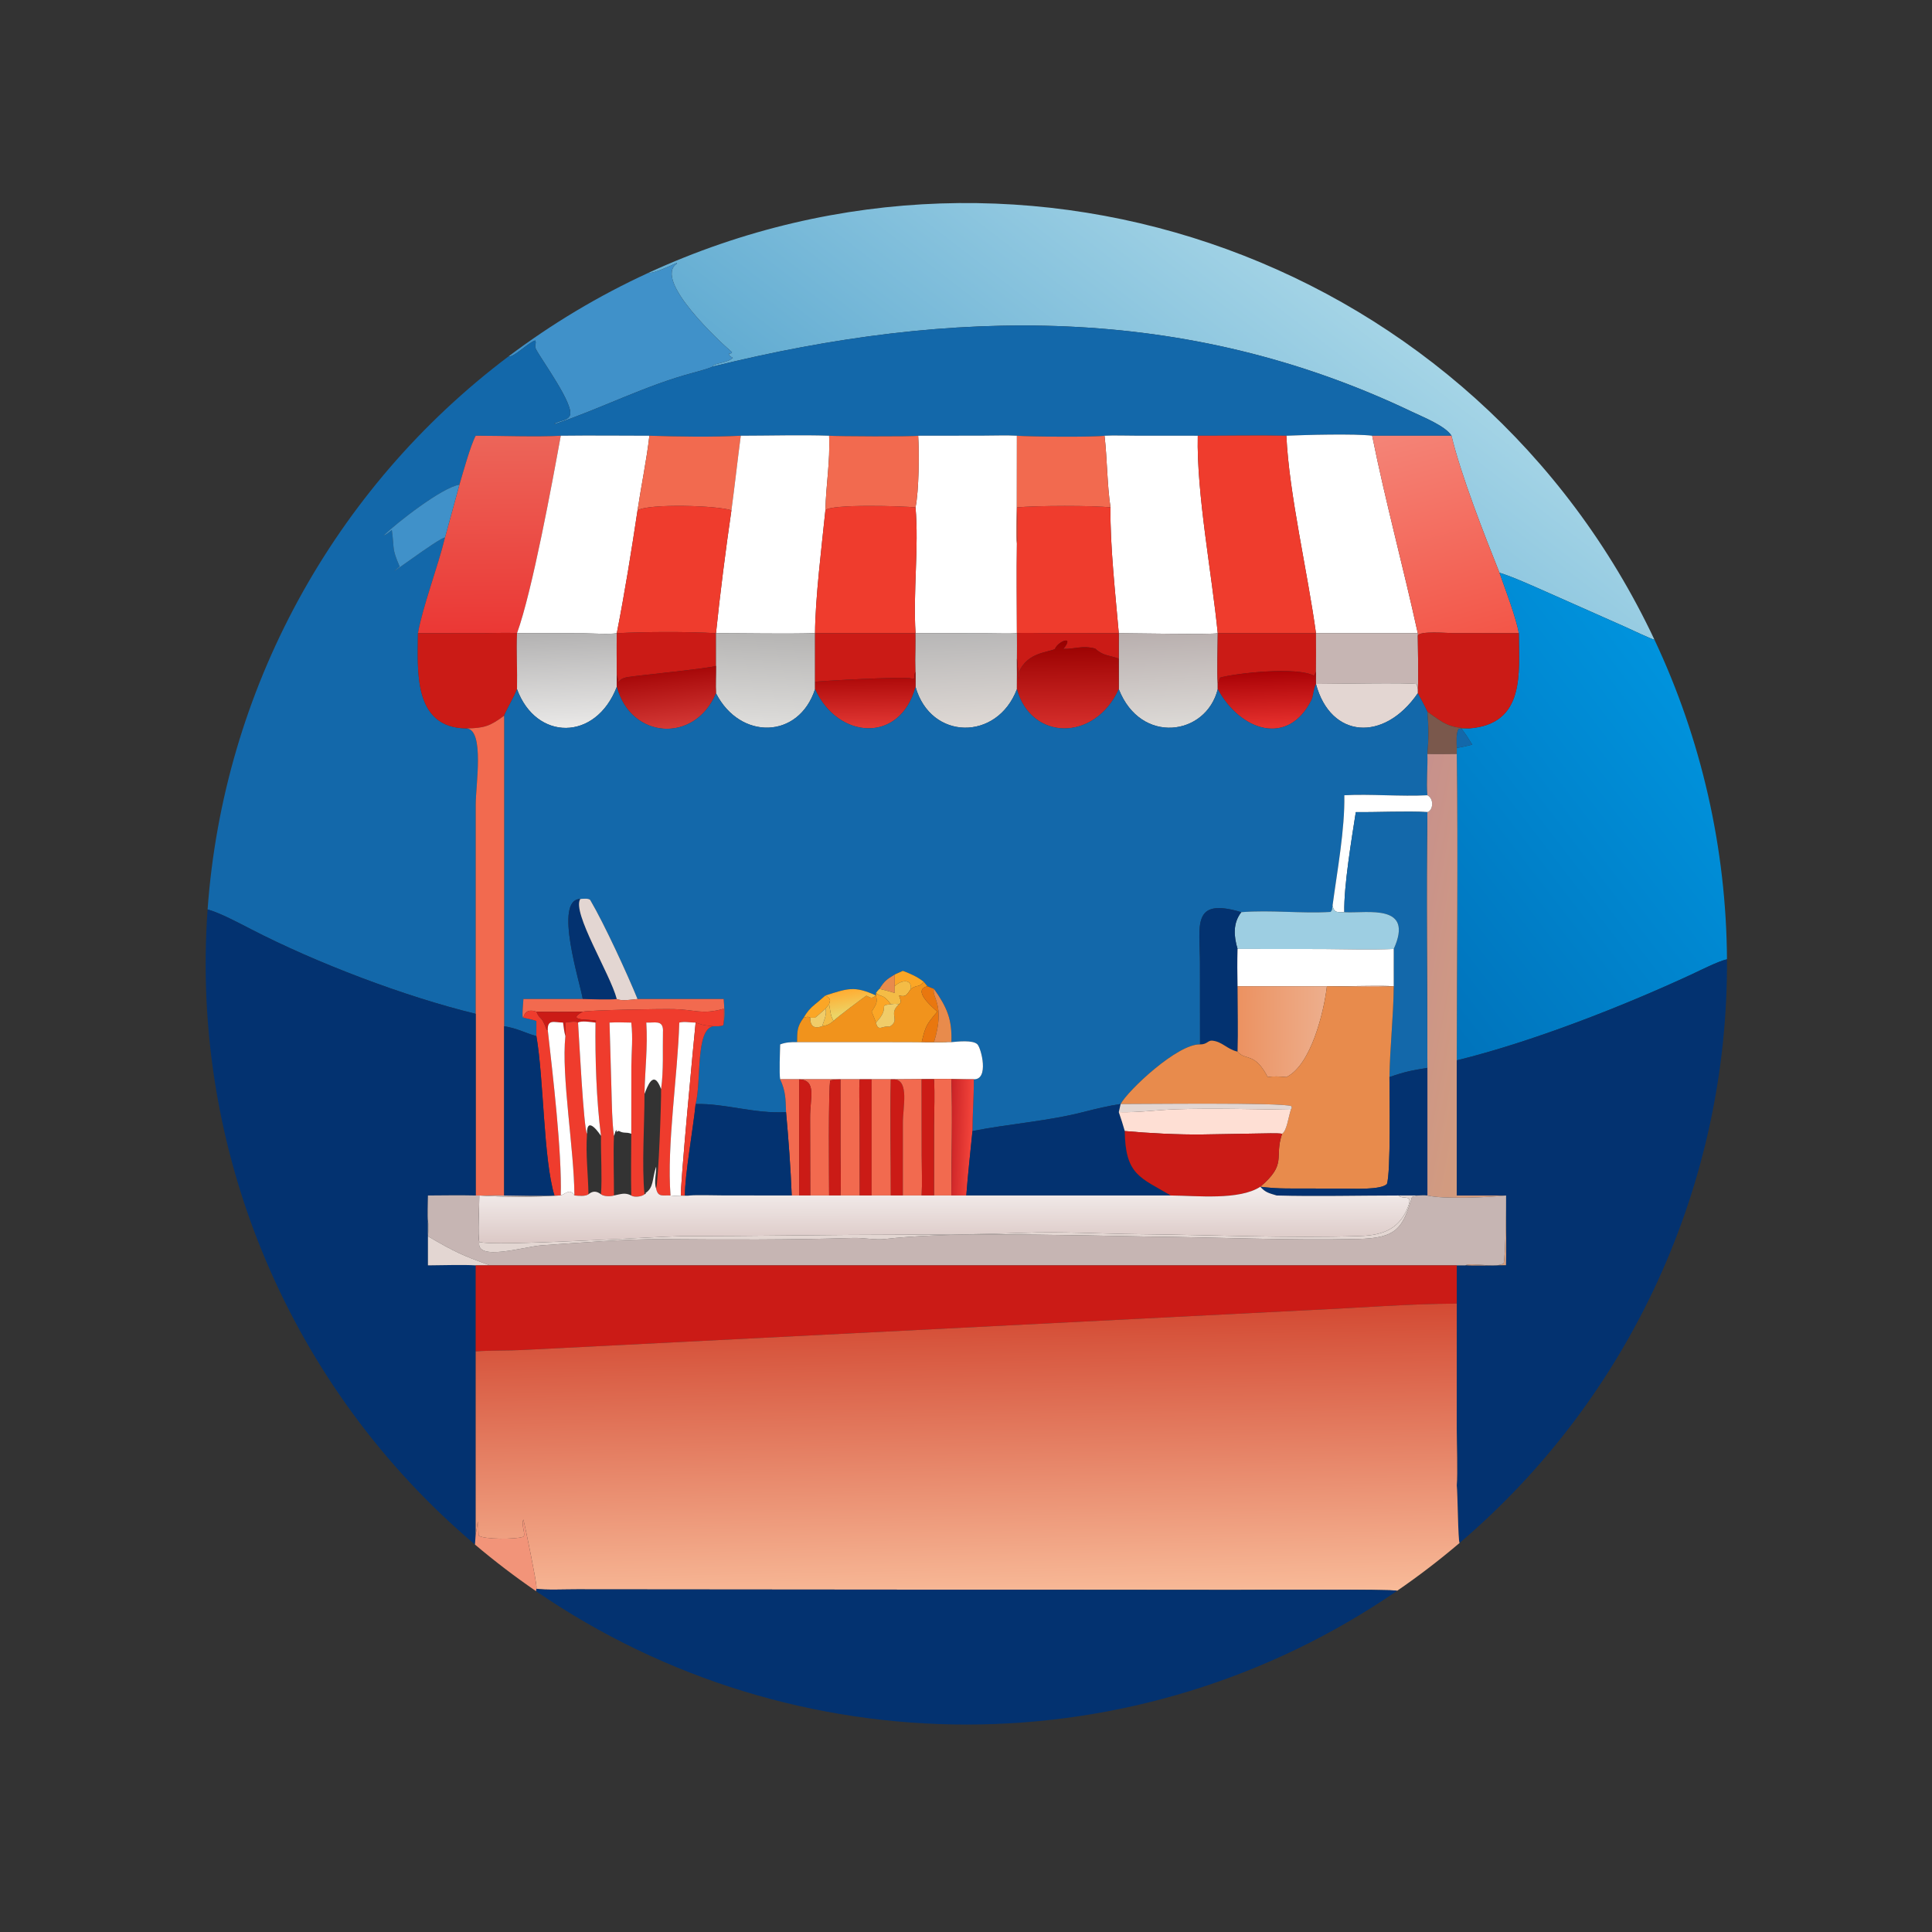
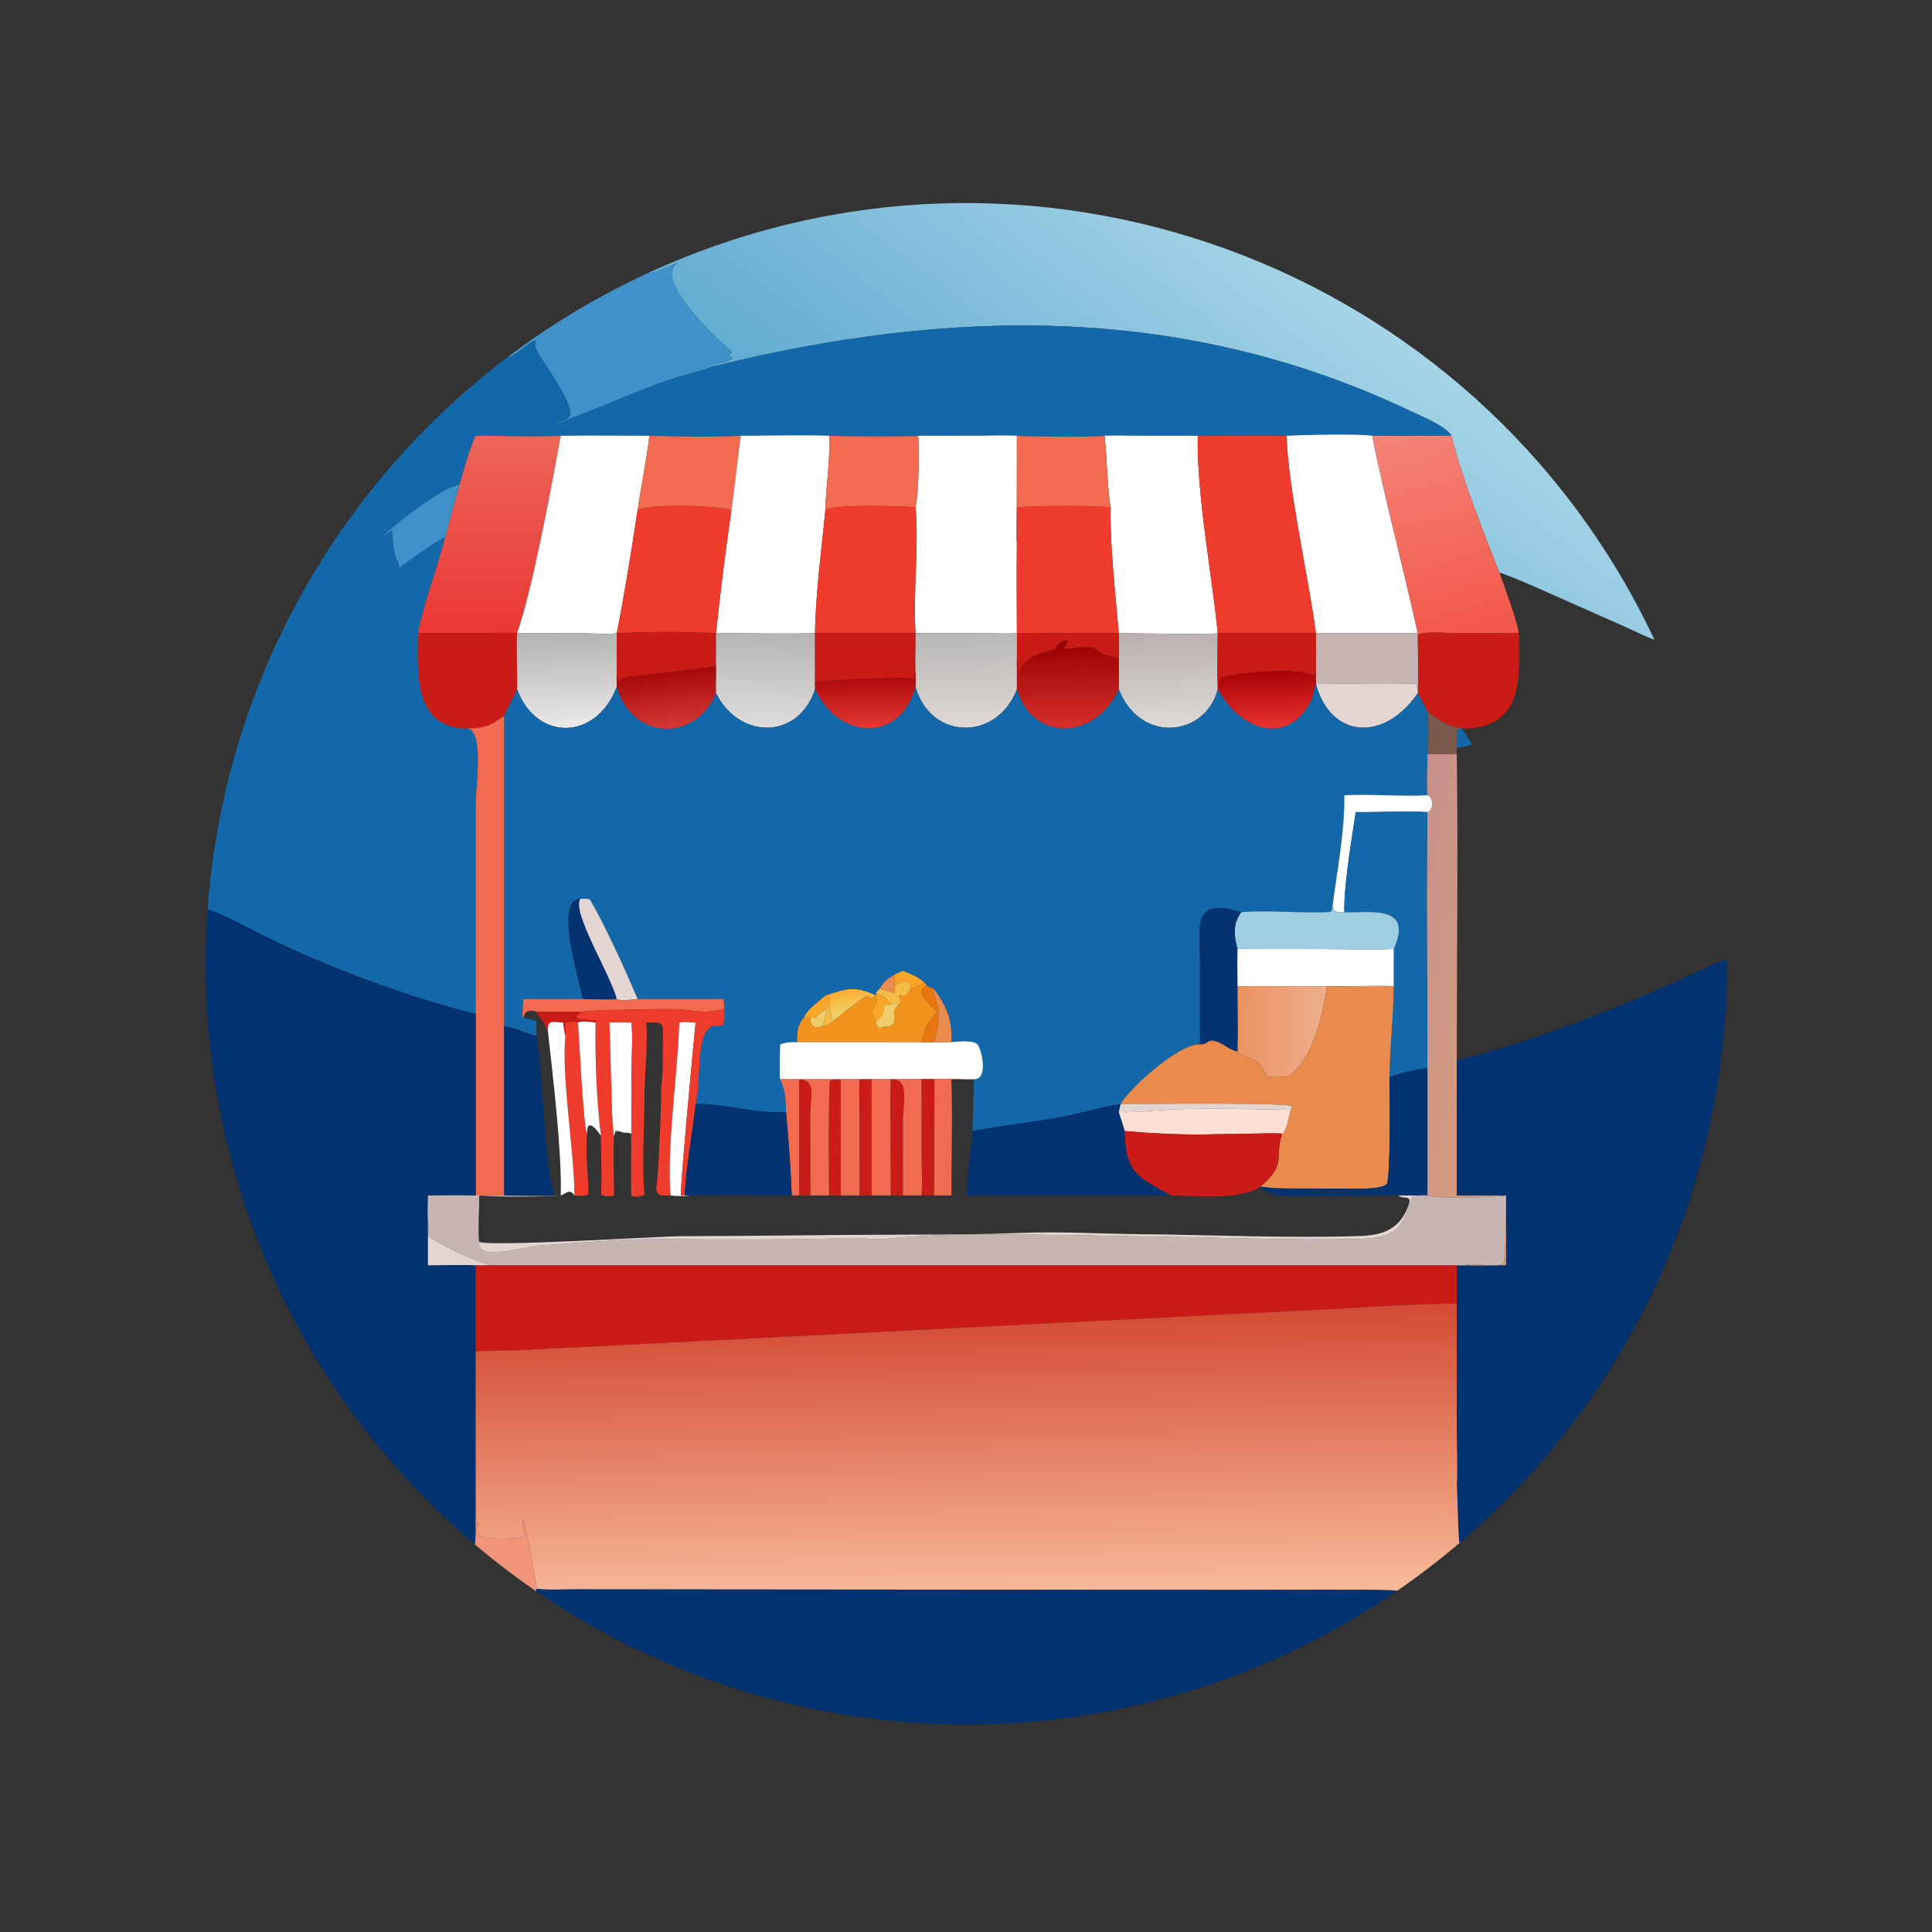
<svg xmlns="http://www.w3.org/2000/svg" width="1024" height="1024" viewBox="0 0 1024 1024">
  <rect x="0" y="0" width="1024" height="1024" fill="#333333" stroke="none" />
  <defs>
    <linearGradient id="gradient_0" gradientUnits="userSpaceOnUse" x1="277.484" y1="159.055" x2="345.464" y2="70.772">
      <stop offset="0" stop-color="#62ACD2" />
      <stop offset="1" stop-color="#A4D4E6" />
    </linearGradient>
  </defs>
  <path fill="url(#gradient_0)" transform="scale(2 2)" d="M171.811 72.315C272.309 26.065 391.303 69.45 438.45 169.53C437.484 169.339 431.905 166.653 430.595 166.084L409.834 156.868C406.337 155.327 400.858 152.835 397.372 151.776C393.337 141.662 387.164 125.945 384.659 115.474C383.087 112.895 377.129 110.526 374.152 109.105C314.063 80.419 252.056 81.55 189.04 97.102L188.963 96.87C189.679 96.272 193.236 95.968 194.122 94.854L194.262 94.867C193.279 94.247 193.589 94.65 193.123 93.757L193.838 93.602L193.982 93.322C190.927 90.745 172.921 74.119 179.399 69.843L179.365 69.675C177.717 70.391 173.331 72.524 171.811 72.315Z" />
  <path fill="#4091C9" transform="scale(2 2)" d="M134.757 94.455C146.28 85.77 158.703 78.348 171.811 72.315C173.331 72.524 177.717 70.391 179.365 69.675L179.399 69.843C172.921 74.119 190.927 90.745 193.982 93.322L193.838 93.602L193.123 93.757C193.589 94.65 193.279 94.247 194.262 94.867L194.122 94.854C193.236 95.968 189.679 96.272 188.963 96.87L189.04 97.102C187.846 97.646 185.159 98.402 183.825 98.752C171.198 102.062 159.36 108.248 147.094 112.386L146.906 112.243C148.439 111.392 150.403 111.473 151.014 110.13C152.279 107.352 143.622 95.543 142.086 92.627C141.433 91.387 142.287 91.143 141.833 90.225C139.94 90.803 136.086 94.848 134.757 94.455Z" />
  <path fill="#1368AA" transform="scale(2 2)" d="M55.017 241.011C59.185 182.935 88.259 129.499 134.757 94.455C136.086 94.848 139.94 90.803 141.833 90.225C142.287 91.143 141.433 91.387 142.086 92.627C143.622 95.543 152.279 107.352 151.014 110.13C150.403 111.473 148.439 111.392 146.906 112.243L147.094 112.386C159.36 108.248 171.198 102.062 183.825 98.752C185.159 98.402 187.846 97.646 189.04 97.102C252.056 81.55 314.063 80.419 374.152 109.105C377.129 110.526 383.087 112.895 384.659 115.474L363.638 115.474C359.23 114.898 345.549 115.26 340.903 115.474C333.24 115.324 325.144 115.488 317.422 115.474L301.038 115.464C298.689 115.462 294.947 115.345 292.714 115.474C290.152 115.883 272.537 115.743 269.487 115.474C266.986 115.315 263.003 115.451 260.384 115.451L243.329 115.474C241.879 115.747 221.584 115.649 219.725 115.474C212.475 115.221 203.661 115.471 196.312 115.474C188.855 115.864 179.514 115.724 172.093 115.474C164.305 115.462 156.384 115.378 148.607 115.474C142.511 115.835 132.444 115.47 126.065 115.474C124.678 118.063 122.704 125.24 121.751 128.451C117.209 129.11 105.114 138.574 101.711 141.866C102.17 141.861 103.438 140.79 103.834 140.45C104.575 145.733 103.737 145.078 105.912 150.14C99.71 155.119 116.678 142.226 117.924 142.469C116.117 149.988 112.037 160.662 110.76 167.804C110.742 177.274 109.218 193.003 123.733 193.04C128.418 193.595 126.068 208.12 126.068 213.16L126.065 268.678C107.137 264.077 83.847 255.182 66.649 246.315C63.465 244.673 58.256 241.893 55.017 241.011Z" />
  <path fill="white" transform="scale(2 2)" d="M340.903 115.474C345.549 115.26 359.23 114.898 363.638 115.474C367.202 133.145 371.917 150.368 375.724 167.804L348.746 167.804C346.598 151.954 341.606 130.9 340.903 115.474Z" />
  <defs>
    <linearGradient id="gradient_1" gradientUnits="userSpaceOnUse" x1="389.787" y1="170.511" x2="374.124" y2="113.058">
      <stop offset="0" stop-color="#F35648" />
      <stop offset="1" stop-color="#F48477" />
    </linearGradient>
  </defs>
  <path fill="url(#gradient_1)" transform="scale(2 2)" d="M363.638 115.474L384.659 115.474C387.164 125.945 393.337 141.662 397.372 151.776C398.904 156.146 401.747 163.516 402.508 167.804L385.023 167.783C383.501 167.782 376.218 167.129 375.724 168.457L375.724 167.804C371.917 150.368 367.202 133.145 363.638 115.474Z" />
  <defs>
    <linearGradient id="gradient_2" gradientUnits="userSpaceOnUse" x1="129.697" y1="167.304" x2="129.299" y2="115.73">
      <stop offset="0" stop-color="#EB3835" />
      <stop offset="1" stop-color="#EC6559" />
    </linearGradient>
  </defs>
  <path fill="url(#gradient_2)" transform="scale(2 2)" d="M126.065 115.474C132.444 115.47 142.511 115.835 148.607 115.474C146.39 127.701 141.078 156.59 137.018 167.804C135.066 167.623 130.552 167.777 128.394 167.781L110.76 167.804C112.037 160.662 116.117 149.988 117.924 142.469L121.751 128.451C122.704 125.24 124.678 118.063 126.065 115.474Z" />
  <path fill="white" transform="scale(2 2)" d="M148.607 115.474C156.384 115.378 164.305 115.462 172.093 115.474C171.385 121.753 169.903 128.858 168.955 135.244C167.312 146.148 165.586 156.984 163.454 167.804C161.745 168.141 156.643 167.84 154.504 167.822L137.018 167.804C141.078 156.59 146.39 127.701 148.607 115.474Z" />
  <path fill="#F26A4F" transform="scale(2 2)" d="M172.093 115.474C179.514 115.724 188.855 115.864 196.312 115.474C195.443 122.032 194.717 128.743 193.832 135.244C190.263 133.96 172.015 133.394 168.955 135.244C169.903 128.858 171.385 121.753 172.093 115.474Z" />
  <path fill="white" transform="scale(2 2)" d="M196.312 115.474C203.661 115.471 212.475 115.221 219.725 115.474C220.023 122.486 218.886 128.456 218.738 135.244C217.778 144.592 216.032 158.785 215.994 167.804C207.617 168.023 198.212 167.805 189.749 167.804C190.784 157.639 192.352 145.39 193.832 135.244C194.717 128.743 195.443 122.032 196.312 115.474Z" />
  <path fill="white" transform="scale(2 2)" d="M243.329 115.474L260.384 115.451C263.003 115.451 266.986 115.315 269.487 115.474L269.468 134.39C269.456 136.626 269.258 142.224 269.487 144.09C269.37 151.916 269.474 159.961 269.487 167.804C268.232 167.968 262.718 167.828 261.14 167.826L242.628 167.804C241.946 156.795 243.537 145.092 242.628 134.476C243.525 129.964 243.627 120.269 243.329 115.474Z" />
  <path fill="white" transform="scale(2 2)" d="M292.714 115.474C294.947 115.345 298.689 115.462 301.038 115.464L317.422 115.474C317.071 130.823 321.169 152.042 322.712 167.804C321.218 168.222 299.718 167.802 296.492 167.804C295.645 157.973 294.109 144.035 294.301 134.476C293.384 128.52 293.432 121.6 292.714 115.474Z" />
  <path fill="#EF3C2D" transform="scale(2 2)" d="M317.422 115.474C325.144 115.488 333.24 115.324 340.903 115.474C341.606 130.9 346.598 151.954 348.746 167.804L322.712 167.804L322.712 167.804C321.169 152.042 317.071 130.823 317.422 115.474Z" />
  <path fill="#F26A4F" transform="scale(2 2)" d="M219.725 115.474C221.584 115.649 241.879 115.747 243.329 115.474C243.627 120.269 243.525 129.964 242.628 134.476C239.732 134.111 219.899 133.505 218.738 135.244C218.886 128.456 220.023 122.486 219.725 115.474Z" />
  <path fill="#F26A4F" transform="scale(2 2)" d="M269.487 115.474C272.537 115.743 290.152 115.883 292.714 115.474C293.432 121.6 293.384 128.52 294.301 134.476C290.032 133.932 274.335 133.969 269.487 134.476C269.565 136.828 269.808 141.907 269.487 144.09C269.258 142.224 269.456 136.626 269.468 134.39L269.487 115.474Z" />
  <path fill="#4091C9" transform="scale(2 2)" d="M103.834 140.45C103.438 140.79 102.17 141.861 101.711 141.866C105.114 138.574 117.209 129.11 121.751 128.451L117.924 142.469C116.678 142.226 99.71 155.119 105.912 150.14C103.737 145.078 104.575 145.733 103.834 140.45Z" />
  <path fill="#EF3C2D" transform="scale(2 2)" d="M269.487 134.476C274.335 133.969 290.032 133.932 294.301 134.476C294.109 144.035 295.645 157.973 296.492 167.804L277.06 167.778C275.777 167.775 270.356 167.639 269.487 167.804C269.474 159.961 269.37 151.916 269.487 144.09C269.808 141.907 269.565 136.828 269.487 134.476Z" />
  <path fill="#EF3C2D" transform="scale(2 2)" d="M218.738 135.244C219.899 133.505 239.732 134.111 242.628 134.476C243.537 145.092 241.946 156.795 242.628 167.804C242.633 169.104 242.672 170.594 242.628 171.877C242.524 170.755 242.608 168.978 242.628 167.804L215.994 167.804C216.032 158.785 217.778 144.592 218.738 135.244Z" />
  <path fill="#EF3C2D" transform="scale(2 2)" d="M168.955 135.244C172.015 133.394 190.263 133.96 193.832 135.244C192.352 145.39 190.784 157.639 189.749 167.804C181.971 167.365 171.051 167.415 163.454 167.804C165.586 156.984 167.312 146.148 168.955 135.244Z" />
  <defs>
    <linearGradient id="gradient_3" gradientUnits="userSpaceOnUse" x1="364.541" y1="251.681" x2="450.257" y2="185.796">
      <stop offset="0" stop-color="#0073BB" />
      <stop offset="1" stop-color="#0093DD" />
    </linearGradient>
  </defs>
-   <path fill="url(#gradient_3)" transform="scale(2 2)" d="M397.372 151.776C400.858 152.835 406.337 155.327 409.834 156.868L430.595 166.084C431.905 166.653 437.484 169.339 438.45 169.53C450.932 196.027 457.491 224.927 457.668 254.216C455.082 254.854 450.891 257.019 448.354 258.196C430.062 266.68 405.931 276.147 386.06 281.003C386.057 254.22 386.436 226.537 386.06 199.819L386.06 198.194C387.458 198.015 388.787 197.668 390.155 197.34C389.222 195.845 388.372 194.398 387.247 193.04C387.99 193.14 388.595 193.078 389.34 193.04C404.274 191.893 402.534 178.409 402.508 167.804C401.747 163.516 398.904 156.146 397.372 151.776Z" />
  <defs>
    <linearGradient id="gradient_4" gradientUnits="userSpaceOnUse" x1="309.008" y1="167.628" x2="310.257" y2="192.262">
      <stop offset="0" stop-color="#B9B0AF" />
      <stop offset="1" stop-color="#DCD9D6" />
    </linearGradient>
  </defs>
  <path fill="url(#gradient_4)" transform="scale(2 2)" d="M322.712 167.804L322.712 167.804C322.699 171.55 322.485 177.741 322.712 181.258L322.712 182.641C319.651 194.998 302.296 197.468 296.492 182.641L296.492 174.543L296.492 167.804C299.718 167.802 321.218 168.222 322.712 167.804Z" />
  <path fill="#CB1B16" transform="scale(2 2)" d="M110.76 167.804L128.394 167.781C130.552 167.777 135.066 167.623 137.018 167.804C136.828 172.673 137.121 177.721 137.018 182.641C136.036 185.095 134.593 187.287 133.604 189.661C129.921 192.398 128.409 192.961 123.733 193.04C109.218 193.003 110.742 177.274 110.76 167.804Z" />
  <defs>
    <linearGradient id="gradient_5" gradientUnits="userSpaceOnUse" x1="149.926" y1="167.759" x2="150.936" y2="192.294">
      <stop offset="0" stop-color="#B4B3B3" />
      <stop offset="1" stop-color="#E9E8E7" />
    </linearGradient>
  </defs>
  <path fill="url(#gradient_5)" transform="scale(2 2)" d="M137.018 167.804L154.504 167.822C156.643 167.84 161.745 168.141 163.454 167.804C163.393 171.495 163.436 175.222 163.454 178.917L163.454 182.027C157.87 196.491 142.073 196.369 137.018 182.641C137.121 177.721 136.828 172.673 137.018 167.804Z" />
  <path fill="#CB1B16" transform="scale(2 2)" d="M163.454 167.804C171.051 167.415 181.971 167.365 189.749 167.804L189.749 176.464C188.294 177.09 169.412 178.973 166.572 179.398C161.91 180.096 164.876 183.515 163.454 178.917C163.436 175.222 163.393 171.495 163.454 167.804Z" />
  <defs>
    <linearGradient id="gradient_6" gradientUnits="userSpaceOnUse" x1="202.97" y1="167.472" x2="201.904" y2="192.267">
      <stop offset="0" stop-color="#B5B4B3" />
      <stop offset="1" stop-color="#DEDDDB" />
    </linearGradient>
  </defs>
  <path fill="url(#gradient_6)" transform="scale(2 2)" d="M189.749 167.804C198.212 167.805 207.617 168.023 215.994 167.804L215.994 180.69L215.994 182.641C211.702 195.89 196.109 196.205 189.749 183.72C189.624 181.835 189.768 178.526 189.749 176.464L189.749 167.804Z" />
  <path fill="#CB1B16" transform="scale(2 2)" d="M215.994 167.804L242.628 167.804C242.608 168.978 242.524 170.755 242.628 171.877C242.558 174.038 242.556 175.826 242.628 177.987C242.331 178.71 242.242 178.818 242.381 179.589L242.08 179.948L241.598 179.81C239.42 179.194 216.243 180.537 215.994 180.69L215.994 167.804Z" />
  <path fill="#CB1B16" transform="scale(2 2)" d="M269.487 167.804C270.356 167.639 275.777 167.775 277.06 167.778L296.492 167.804L296.492 174.543L296.024 174.388C293.71 173.63 292.19 173.724 290.229 171.877C286.701 170.961 284.604 172.088 281.797 171.958C284.929 168.144 280.242 170.014 279.585 171.987C277.639 172.97 272.423 172.835 270.091 177.962C270.116 183.625 269.722 175.253 269.487 174.543C269.529 172.302 269.5 170.046 269.487 167.804Z" />
  <path fill="#CB1B16" transform="scale(2 2)" d="M322.712 167.804L348.746 167.804C348.781 171.203 348.763 174.588 348.746 177.987C348.563 178.399 348.436 178.69 348.223 179.089C343.891 176.605 327.409 178.388 323.3 179.593C323.09 180.16 322.902 180.681 322.712 181.258C322.485 177.741 322.699 171.55 322.712 167.804Z" />
  <path fill="#C6B5B3" transform="scale(2 2)" d="M348.746 167.804L375.724 167.804L375.724 168.457C375.736 171.165 375.979 180.445 375.724 182.641L375.439 181.305C373.871 180.837 352.02 181.267 348.746 181.258C348.688 180.347 348.741 178.937 348.746 177.987C348.763 174.588 348.781 171.203 348.746 167.804Z" />
  <path fill="#CB1B16" transform="scale(2 2)" d="M375.724 168.457C376.218 167.129 383.501 167.782 385.023 167.783L402.508 167.804C402.534 178.409 404.274 191.893 389.34 193.04C383.885 192.847 382.791 191.818 378.274 188.629C377.564 187.026 376.568 185.28 375.724 183.72L375.724 182.641C375.979 180.445 375.736 171.165 375.724 168.457Z" />
  <defs>
    <linearGradient id="gradient_7" gradientUnits="userSpaceOnUse" x1="255.617" y1="167.631" x2="256.801" y2="192.248">
      <stop offset="0" stop-color="#B8B7B7" />
      <stop offset="1" stop-color="#DED8D4" />
    </linearGradient>
  </defs>
  <path fill="url(#gradient_7)" transform="scale(2 2)" d="M242.628 167.804L261.14 167.826C262.718 167.828 268.232 167.968 269.487 167.804C269.5 170.046 269.529 172.302 269.487 174.543C269.487 177.21 269.528 179.985 269.487 182.641C264.269 196.432 246.651 196.261 242.628 182.027L242.628 177.987C242.556 175.826 242.558 174.038 242.628 171.877C242.672 170.594 242.633 169.104 242.628 167.804Z" />
  <defs>
    <linearGradient id="gradient_8" gradientUnits="userSpaceOnUse" x1="282.641" y1="170.002" x2="282.958" y2="192.525">
      <stop offset="0" stop-color="#900" />
      <stop offset="1" stop-color="#D52E2B" />
    </linearGradient>
  </defs>
  <path fill="url(#gradient_8)" transform="scale(2 2)" d="M290.229 171.877C292.19 173.724 293.71 173.63 296.024 174.388L296.492 174.543L296.492 182.641C290.065 196.711 273.219 196.282 269.487 182.641C269.528 179.985 269.487 177.21 269.487 174.543C269.722 175.253 270.116 183.625 270.091 177.962C272.423 172.835 277.639 172.97 279.585 171.987C280.242 170.014 284.929 168.144 281.797 171.958C284.604 172.088 286.701 170.961 290.229 171.877Z" />
  <defs>
    <linearGradient id="gradient_9" gradientUnits="userSpaceOnUse" x1="176.373" y1="177.49" x2="178.07" y2="192.714">
      <stop offset="0" stop-color="#A50607" />
      <stop offset="1" stop-color="#D43835" />
    </linearGradient>
  </defs>
  <path fill="url(#gradient_9)" transform="scale(2 2)" d="M163.454 178.917C164.876 183.515 161.91 180.096 166.572 179.398C169.412 178.973 188.294 177.09 189.749 176.464C189.768 178.526 189.624 181.835 189.749 183.72C184.158 197.107 167.171 195.942 163.454 182.027L163.454 178.917Z" />
  <defs>
    <linearGradient id="gradient_10" gradientUnits="userSpaceOnUse" x1="335.404" y1="177.441" x2="335.89" y2="192.303">
      <stop offset="0" stop-color="#A70004" />
      <stop offset="1" stop-color="#E6302D" />
    </linearGradient>
  </defs>
  <path fill="url(#gradient_10)" transform="scale(2 2)" d="M322.712 181.258C322.902 180.681 323.09 180.16 323.3 179.593C327.409 178.388 343.891 176.605 348.223 179.089C348.436 178.69 348.563 178.399 348.746 177.987C348.741 178.937 348.688 180.347 348.746 181.258L348.746 181.258C348.052 182.677 348.072 184.472 347.534 185.549C341.367 197.882 328.783 193.804 322.712 182.641L322.712 181.258Z" />
  <defs>
    <linearGradient id="gradient_11" gradientUnits="userSpaceOnUse" x1="229.103" y1="179.418" x2="229.32" y2="192.52">
      <stop offset="0" stop-color="#AD0909" />
      <stop offset="1" stop-color="#E23733" />
    </linearGradient>
  </defs>
  <path fill="url(#gradient_11)" transform="scale(2 2)" d="M215.994 180.69C216.243 180.537 239.42 179.194 241.598 179.81L242.08 179.948L242.381 179.589C242.242 178.818 242.331 178.71 242.628 177.987L242.628 182.027C238.575 197.121 222.067 196.017 215.994 182.641L215.994 180.69Z" />
  <path fill="#E3D6D2" transform="scale(2 2)" d="M348.746 181.258C352.02 181.267 373.871 180.837 375.439 181.305L375.724 182.641L375.724 183.72C366.737 196.786 352.601 195.697 348.746 181.258L348.746 181.258Z" />
  <path fill="#1368AA" transform="scale(2 2)" d="M322.712 182.641C328.783 193.804 341.367 197.882 347.534 185.549C348.072 184.472 348.052 182.677 348.746 181.258C352.601 195.697 366.737 196.786 375.724 183.72C376.568 185.28 377.564 187.026 378.274 188.629C378.635 193.015 378.64 195.359 378.274 199.819C378.39 203.395 377.968 207.234 378.274 210.752C371.316 211.127 363.146 210.38 356.26 210.752C356.431 219.754 354.372 230.769 353.148 239.949C352.993 240.866 353.122 241.173 352.587 241.671C344.754 242.14 336.751 241.097 328.959 241.734C315.616 237.733 318.012 245.372 318.004 255.377L318.021 276.782C312.102 276.573 298.955 288.915 296.98 292.571C293.904 293.021 290.396 293.851 287.371 294.633C277.606 297.155 267.541 297.795 257.716 299.74C257.725 295.127 258.101 290.558 258.072 286.02C262.157 286.141 260.048 277.805 259.024 276.762C257.83 275.548 253.773 276.034 252.124 276.176C252.359 270.073 250.92 266.902 247.518 262.066C247.222 261.985 246.132 261.511 245.785 261.37L244.799 260.175C243.022 258.784 241.343 258.081 239.268 257.281L237.119 258.248C234.971 259.58 234.473 259.875 233.052 262.066C232.654 262.489 232.458 262.668 232.144 263.151L232.144 263.816L232.144 263.816C226.41 261.173 224.627 261.961 218.738 263.816C218.273 264.204 216.336 265.907 215.994 266.136C214.604 267.288 213.899 268.134 212.969 269.703C211.195 272.092 211.284 273.245 211.228 276.176C209.667 276.151 208.232 276.208 206.748 276.782C206.702 278.538 206.471 284.558 206.748 286.02C208.229 289.178 208.188 291.282 208.314 294.719C199.923 295.214 192.372 292.401 184.349 292.571C185.916 286.541 184.255 272.791 189.04 271.959C189.898 271.955 191.006 272.059 191.704 271.662L191.779 270.995C192.143 268.957 191.93 266.809 191.779 264.755L168.955 264.755C166.349 258.35 160.173 244.888 156.444 238.558C156.114 237.997 154.529 238.182 153.79 238.234C146.582 238.343 153.825 260.717 154.437 264.755L138.71 264.755C138.665 265.714 138.309 269.085 138.57 269.639L138.71 269.703C139.885 269.964 141.004 270.182 142.147 270.564L142.147 274.576C138.801 273.636 137.311 272.582 133.604 271.959L133.604 189.661C134.593 187.287 136.036 185.095 137.018 182.641C142.073 196.369 157.87 196.491 163.454 182.027C167.171 195.942 184.158 197.107 189.749 183.72C196.109 196.205 211.702 195.89 215.994 182.641C222.067 196.017 238.575 197.121 242.628 182.027C246.651 196.261 264.269 196.432 269.487 182.641C273.219 196.282 290.065 196.711 296.492 182.641C302.296 197.468 319.651 194.998 322.712 182.641Z" />
  <path fill="#7A584C" transform="scale(2 2)" d="M378.274 188.629C382.791 191.818 383.885 192.847 389.34 193.04C388.595 193.078 387.99 193.14 387.247 193.04L386.526 193.194C385.837 194.4 386.034 196.748 386.06 198.194L386.06 199.819C383.497 199.843 380.828 199.909 378.274 199.819C378.64 195.359 378.635 193.015 378.274 188.629Z" />
  <path fill="#F26A4F" transform="scale(2 2)" d="M123.733 193.04C128.409 192.961 129.921 192.398 133.604 189.661L133.604 271.959L133.604 316.817C131.119 316.749 128.576 316.879 126.065 316.817L126.065 268.678L126.068 213.16C126.068 208.12 128.418 193.595 123.733 193.04Z" />
  <path fill="#1368AA" transform="scale(2 2)" d="M386.06 198.194C386.034 196.748 385.837 194.4 386.526 193.194L387.247 193.04C388.372 194.398 389.222 195.845 390.155 197.34C388.787 197.668 387.458 198.015 386.06 198.194Z" />
  <defs>
    <linearGradient id="gradient_12" gradientUnits="userSpaceOnUse" x1="396.309" y1="261.052" x2="367.979" y2="255.504">
      <stop offset="0" stop-color="#D39C7F" />
      <stop offset="1" stop-color="#C7918C" />
    </linearGradient>
  </defs>
  <path fill="url(#gradient_12)" transform="scale(2 2)" d="M378.274 199.819C380.828 199.909 383.497 199.843 386.06 199.819C386.436 226.537 386.057 254.22 386.06 281.003L386.06 316.817L399.128 316.817C399.13 322.895 399.237 329.283 399.128 335.333C397.594 335.343 389.248 335.51 388.324 335.333C389.795 334.449 396.934 336.186 398.499 334.746C399.019 332.142 399.152 319.971 399.128 316.817C394.476 317.322 382.518 317.855 378.274 316.817L378.274 282.996C378.274 260.679 377.934 237.449 378.274 215.217C379.816 214.734 380.097 211.71 378.274 210.752C377.968 207.234 378.39 203.395 378.274 199.819Z" />
  <path fill="white" transform="scale(2 2)" d="M356.26 210.752C363.146 210.38 371.316 211.127 378.274 210.752C380.097 211.71 379.816 214.734 378.274 215.217C372.597 214.901 365.227 215.279 359.3 215.217C358.2 222.303 356.087 234.93 356.26 241.734C354.313 241.681 353.563 242.006 353.148 239.949C354.372 230.769 356.431 219.754 356.26 210.752Z" />
  <path fill="#1368AA" transform="scale(2 2)" d="M359.3 215.217C365.227 215.279 372.597 214.901 378.274 215.217C377.934 237.449 378.274 260.679 378.274 282.996C374.313 283.615 372.065 284.075 368.221 285.44C368.342 277.467 369.277 269.515 369.356 261.37C369.38 258.073 369.319 254.778 369.356 251.482C374.827 239.396 362.369 242.045 356.556 241.752L356.26 241.734C356.087 234.93 358.2 222.303 359.3 215.217Z" />
  <path fill="#033270" transform="scale(2 2)" d="M153.79 238.234C151.45 241.693 161.727 258.087 163.454 264.755C161.378 265 156.66 264.797 154.437 264.755C153.825 260.717 146.582 238.343 153.79 238.234Z" />
  <path fill="#E3D6D2" transform="scale(2 2)" d="M163.454 264.755C161.727 258.087 151.45 241.693 153.79 238.234C154.529 238.182 156.114 237.997 156.444 238.558C160.173 244.888 166.349 258.35 168.955 264.755C167.636 264.908 164.582 265.344 163.454 264.755Z" />
  <path fill="#9DCEE2" transform="scale(2 2)" d="M328.959 241.734C336.751 241.097 344.754 242.14 352.587 241.671C353.122 241.173 352.993 240.866 353.148 239.949C353.563 242.006 354.313 241.681 356.26 241.734L356.556 241.752C362.369 242.045 374.827 239.396 369.356 251.482C363.788 251.767 356.25 251.554 350.625 251.504L327.967 251.482C326.96 248.112 326.692 244.626 328.959 241.734Z" />
  <path fill="#033270" transform="scale(2 2)" d="M318.021 276.782L318.004 255.377C318.012 245.372 315.616 237.733 328.959 241.734C326.692 244.626 326.96 248.112 327.967 251.482C327.87 254.897 327.891 257.952 327.967 261.37C327.973 266.85 328.145 273.3 327.967 278.699C325.094 278.024 323.956 276.053 321.257 275.786C320.101 275.671 319.921 276.807 318.021 276.782Z" />
  <path fill="#033270" transform="scale(2 2)" d="M55.017 241.011C58.256 241.893 63.465 244.673 66.649 246.315C83.847 255.182 107.137 264.077 126.065 268.678L126.065 316.817C121.91 316.718 117.579 316.797 113.41 316.817C113.393 318.164 113.251 322.518 113.41 323.626L113.41 335.333C117.019 335.321 122.619 335.121 126.065 335.333L126.065 358.134L126.065 406.559L125.874 409.328C76.738 367.752 50.41 305.211 55.017 241.011Z" />
  <path fill="white" transform="scale(2 2)" d="M327.967 251.482L350.625 251.504C356.25 251.554 363.788 251.767 369.356 251.482C369.319 254.778 369.38 258.073 369.356 261.37L368.931 261.37C367.014 261.145 358.865 261.355 356.432 261.357L327.967 261.37C327.891 257.952 327.87 254.897 327.967 251.482Z" />
  <path fill="#033270" transform="scale(2 2)" d="M386.06 281.003C405.931 276.147 430.062 266.68 448.354 258.196C450.891 257.019 455.082 254.854 457.668 254.216C458.03 313.709 432.093 370.322 386.802 408.9C386.387 408.248 386.317 395.932 386.06 393.627C386.344 390.713 386.052 381.956 386.05 378.439L386.06 345.466L386.06 335.333L388.324 335.333C389.248 335.51 397.594 335.343 399.128 335.333C399.237 329.283 399.13 322.895 399.128 316.817L386.06 316.817L386.06 281.003Z" />
  <path fill="#FBA626" transform="scale(2 2)" d="M237.119 258.248L239.268 257.281C241.343 258.081 243.022 258.784 244.799 260.175C243.307 261.888 243.353 260.772 241.393 262.066C241.639 259.149 238.537 259.845 237.119 261.37L237.119 258.248Z" />
  <path fill="#E88B4C" transform="scale(2 2)" d="M233.052 262.066C234.473 259.875 234.971 259.58 237.119 258.248L237.119 261.37L237.119 263.151C235.777 262.729 234.424 262.378 233.052 262.066Z" />
  <path fill="#F4BC46" transform="scale(2 2)" d="M237.119 261.37C238.537 259.845 241.639 259.149 241.393 262.066C240.33 263.553 240.166 264.322 238.277 263.816C238.445 264.764 239.188 265.457 238.277 266.136C237.189 265.997 237.175 265.999 236.086 266.136C233.838 263.185 233.742 264.463 232.144 263.151C232.458 262.668 232.654 262.489 233.052 262.066C234.424 262.378 235.777 262.729 237.119 263.151L237.119 261.37Z" />
  <path fill="#F1931C" transform="scale(2 2)" d="M244.799 260.175L245.785 261.37C241.671 262.352 246.927 266.779 248.395 268.104C245.495 271.545 245.284 271.861 244.254 276.176L247.518 276.176C248.538 276.148 250.286 276.047 251.238 276.176C250.516 276.317 241.7 276.19 240.25 276.188L211.228 276.176C211.284 273.245 211.195 272.092 212.969 269.703C214.06 269.484 213.936 269.319 214.728 269.703C214.685 271.894 215.676 272.735 217.865 271.959C219.373 271.674 219.697 271.5 220.895 270.564C221.451 269.851 229.31 263.981 229.617 263.87C230.951 264.518 230.938 264.664 232.144 263.816L232.144 263.816C232.642 265.887 232.11 266.223 230.991 268.104C231.158 268.514 232.085 270.716 232.144 270.995C232.726 273.602 233.845 271.675 235.739 272.087C238.709 270.348 235.399 268.822 238.04 266.355L238.277 266.136C239.188 265.457 238.445 264.764 238.277 263.816C240.166 264.322 240.33 263.553 241.393 262.066C243.353 260.772 243.307 261.888 244.799 260.175Z" />
  <path fill="#E9770F" transform="scale(2 2)" d="M248.395 268.104C246.927 266.779 241.671 262.352 245.785 261.37C246.132 261.511 247.222 261.985 247.518 262.066C246.788 264.321 250.63 266.134 247.518 276.176L244.254 276.176C245.284 271.861 245.495 271.545 248.395 268.104Z" />
  <defs>
    <linearGradient id="gradient_13" gradientUnits="userSpaceOnUse" x1="328.127" y1="273.206" x2="350.882" y2="273.456">
      <stop offset="0" stop-color="#EC9261" />
      <stop offset="1" stop-color="#EDAE8C" />
    </linearGradient>
  </defs>
  <path fill="url(#gradient_13)" transform="scale(2 2)" d="M327.967 261.37L356.432 261.357C358.865 261.355 367.014 261.145 368.931 261.37C365.48 261.717 355.636 261.355 351.651 261.37C350.882 268.025 347.468 282.272 340.903 285.44C339.171 285.3 337.705 285.136 335.965 285.44C332.451 278.697 330.176 281.235 327.967 278.699C328.145 273.3 327.973 266.85 327.967 261.37Z" />
  <path fill="#E88B4C" transform="scale(2 2)" d="M368.931 261.37L369.356 261.37C369.277 269.515 368.342 277.467 368.221 285.44C368.225 289.855 368.598 310.928 367.539 313.786C365.899 315.403 358.497 314.989 355.996 314.99L340.997 314.96C338.549 314.938 336.43 314.796 333.996 314.502C341.234 308.323 337.585 306.876 339.766 300.461C340.994 299.782 341.46 296.02 342.081 294.099L342.35 293.557L342.201 293.132C340.04 292.126 302.685 292.592 296.98 292.571L296.98 292.571C298.955 288.915 312.102 276.573 318.021 276.782C319.921 276.807 320.101 275.671 321.257 275.786C323.956 276.053 325.094 278.024 327.967 278.699C330.176 281.235 332.451 278.697 335.965 285.44C337.705 285.136 339.171 285.3 340.903 285.44C347.468 282.272 350.882 268.025 351.651 261.37C355.636 261.355 365.48 261.717 368.931 261.37Z" />
  <defs>
    <linearGradient id="gradient_14" gradientUnits="userSpaceOnUse" x1="223.973" y1="262.637" x2="225.014" y2="268.543">
      <stop offset="0" stop-color="#FFAE34" />
      <stop offset="1" stop-color="#ECD466" />
    </linearGradient>
  </defs>
  <path fill="url(#gradient_14)" transform="scale(2 2)" d="M218.738 263.816C224.627 261.961 226.41 261.173 232.144 263.816C230.938 264.664 230.951 264.518 229.617 263.87C229.31 263.981 221.451 269.851 220.895 270.564C220.318 269.45 220.254 269.212 220.04 267.974L219.725 266.136L219.977 265.113C219.741 264.266 219.685 264.469 218.738 263.816Z" />
  <path fill="#E88B4C" transform="scale(2 2)" d="M247.518 262.066C250.92 266.902 252.359 270.073 252.124 276.176L251.238 276.176C250.286 276.047 248.538 276.148 247.518 276.176C250.63 266.134 246.788 264.321 247.518 262.066Z" />
  <path fill="#FBA626" transform="scale(2 2)" d="M232.144 263.816L232.144 263.151C233.742 264.463 233.838 263.185 236.086 266.136C232.36 266.529 236.234 266.657 232.144 270.995C232.085 270.716 231.158 268.514 230.991 268.104C232.11 266.223 232.642 265.887 232.144 263.816Z" />
  <path fill="#FBA626" transform="scale(2 2)" d="M215.994 266.136C216.336 265.907 218.273 264.204 218.738 263.816C219.685 264.469 219.741 264.266 219.977 265.113L219.725 266.136C219.567 266.322 218.804 267.189 218.738 267.338C217.95 268.027 216.799 269.102 215.994 269.703L214.728 269.703C213.936 269.319 214.06 269.484 212.969 269.703C213.899 268.134 214.604 267.288 215.994 266.136Z" />
  <path fill="#F26A4F" transform="scale(2 2)" d="M163.454 264.755C164.582 265.344 167.636 264.908 168.955 264.755L191.779 264.755C191.93 266.809 192.143 268.957 191.779 270.995L191.779 267.338C185.885 268.957 184.368 267.557 178.622 267.428C174.798 267.342 156.368 267.678 154.437 268.104C150.37 268.126 146.204 268.194 142.147 268.104C140.537 267.536 139.072 267.793 138.71 269.703L138.57 269.639C138.309 269.085 138.665 265.714 138.71 264.755L154.437 264.755C156.66 264.797 161.378 265 163.454 264.755Z" />
  <path fill="#F0CC69" transform="scale(2 2)" d="M232.144 270.995C236.234 266.657 232.36 266.529 236.086 266.136C237.175 265.999 237.189 265.997 238.277 266.136L238.04 266.355C235.399 268.822 238.709 270.348 235.739 272.087C233.845 271.675 232.726 273.602 232.144 270.995Z" />
  <path fill="#F4BC46" transform="scale(2 2)" d="M218.738 267.338C218.804 267.189 219.567 266.322 219.725 266.136L220.04 267.974C220.254 269.212 220.318 269.45 220.895 270.564C219.697 271.5 219.373 271.674 217.865 271.959C218.327 270.566 219.254 268.585 218.738 267.338Z" />
  <path fill="#EF3C2D" transform="scale(2 2)" d="M154.437 268.104C156.368 267.678 174.798 267.342 178.622 267.428C184.368 267.557 185.885 268.957 191.779 267.338L191.779 270.995L191.704 271.662C191.006 272.059 189.898 271.955 189.04 271.959L187.873 271.84C186.278 271.68 185.85 271.498 184.349 270.995C182.821 271.018 181.518 270.639 180.017 270.995C179.622 284.881 176.669 303.451 177.694 316.817C175.6 316.682 174.389 317.38 173.881 314.974C174.501 312.848 175.28 291.883 175.196 288.623C175.89 283.695 175.582 278.34 175.689 273.476L175.702 272.986C175.613 270.253 173.489 271.097 171.273 270.995C171.701 277.42 170.904 283.622 170.797 289.904C170.81 297.854 170.046 308.912 170.797 316.503C170.124 317.163 167.932 317.364 167.295 316.817C167.182 311.448 167.278 305.847 167.295 300.461L167.315 282.498C167.356 278.247 167.769 275.342 167.295 270.995C165.397 270.958 163.418 270.884 161.531 270.995L162.042 288.865C162.169 292.927 162.174 296.999 162.704 301.022C162.505 306.049 162.723 311.72 162.704 316.817C161.901 317.116 159.96 317.1 159.267 316.503C159.596 311.926 159.204 305.906 159.267 301.022C158.048 291.463 157.695 280.565 157.817 270.995L157.817 270.995L157.989 270.527C156.694 270.01 149.603 270.728 154.437 268.104Z" />
  <path fill="#F0CC69" transform="scale(2 2)" d="M218.738 267.338C219.254 268.585 218.327 270.566 217.865 271.959C215.676 272.735 214.685 271.894 214.728 269.703L215.994 269.703C216.799 269.102 217.95 268.027 218.738 267.338Z" />
-   <path fill="#EF3C2D" transform="scale(2 2)" d="M138.71 269.703C139.072 267.793 140.537 267.536 142.147 268.104C143.228 270.583 143.377 268.794 144.874 272.898L145.165 272.986C146.512 284.978 148.924 305.274 148.607 316.817L148.175 316.817L146.929 316.817C143.996 307.143 144.136 286.05 142.147 274.576L142.147 270.564C141.004 270.182 139.885 269.964 138.71 269.703Z" />
  <path fill="#CB1B16" transform="scale(2 2)" d="M142.147 268.104C146.204 268.194 150.37 268.126 154.437 268.104C149.603 270.728 156.694 270.01 157.989 270.527L157.817 270.995C156.661 270.869 154.076 270.423 153.191 270.995C152.309 270.501 150.935 270.935 149.836 270.995C149.858 272.011 149.944 273.614 149.836 274.576C149.517 273.516 149.376 272.115 149.219 270.995C146.838 270.956 145.071 270.027 145.165 272.986L144.874 272.898C143.377 268.794 143.228 270.583 142.147 268.104Z" />
  <path fill="#EF3C2D" transform="scale(2 2)" d="M149.836 270.995C150.935 270.935 152.309 270.501 153.191 270.995C153.442 274.678 154.679 299.163 155.561 300.461C155.184 306.18 155.861 310.952 155.949 316.503C155.043 317.115 153.377 316.897 152.219 316.817C152.194 304.838 148.714 285.142 149.836 274.576C149.944 273.614 149.858 272.011 149.836 270.995Z" />
  <path fill="white" transform="scale(2 2)" d="M153.191 270.995C154.076 270.423 156.661 270.869 157.817 270.995L157.817 270.995C157.695 280.565 158.048 291.463 159.267 301.022C159.248 301.013 155.488 295.121 155.561 300.461C154.679 299.163 153.442 274.678 153.191 270.995Z" />
  <path fill="white" transform="scale(2 2)" d="M145.165 272.986C145.071 270.027 146.838 270.956 149.219 270.995C149.376 272.115 149.517 273.516 149.836 274.576C148.714 285.142 152.194 304.838 152.219 316.817C151.049 314.953 150.179 316.181 148.607 316.817C148.924 305.274 146.512 284.978 145.165 272.986Z" />
  <path fill="white" transform="scale(2 2)" d="M161.531 270.995C163.418 270.884 165.397 270.958 167.295 270.995C167.769 275.342 167.356 278.247 167.315 282.498L167.295 300.461C165.762 299.89 165.514 300.497 163.972 299.7L163.297 299.957L163.524 299.438C162.857 299.787 163.129 300.158 162.704 301.022C162.174 296.999 162.169 292.927 162.042 288.865L161.531 270.995Z" />
-   <path fill="white" transform="scale(2 2)" d="M171.273 270.995C173.489 271.097 175.613 270.253 175.702 272.986L175.689 273.476C175.582 278.34 175.89 283.695 175.196 288.623C173.147 283.019 171.463 288.282 170.797 289.904C170.904 283.622 171.701 277.42 171.273 270.995Z" />
  <path fill="white" transform="scale(2 2)" d="M180.017 270.995C181.518 270.639 182.821 271.018 184.349 270.995C184.042 273.806 180.061 316.063 180.467 316.801C180.775 316.809 181.221 316.836 181.516 316.817L182.782 316.817C181.477 317.065 179.018 316.986 177.694 316.817C176.669 303.451 179.622 284.881 180.017 270.995Z" />
  <path fill="#EF3C2D" transform="scale(2 2)" d="M184.349 270.995C185.85 271.498 186.278 271.68 187.873 271.84L189.04 271.959C184.255 272.791 185.916 286.541 184.349 292.571C183.736 298.807 181.437 311.694 181.516 316.817C181.221 316.836 180.775 316.809 180.467 316.801C180.061 316.063 184.042 273.806 184.349 270.995Z" />
  <path fill="#033270" transform="scale(2 2)" d="M133.604 271.959C137.311 272.582 138.801 273.636 142.147 274.576C144.136 286.05 143.996 307.143 146.929 316.817C144.661 317.08 136.315 316.833 133.604 316.817L133.604 271.959Z" />
  <path fill="white" transform="scale(2 2)" d="M206.748 276.782C208.232 276.208 209.667 276.151 211.228 276.176L240.25 276.188C241.7 276.19 250.516 276.317 251.238 276.176L252.124 276.176C253.773 276.034 257.83 275.548 259.024 276.762C260.048 277.805 262.157 286.141 258.072 286.02L256.08 286.02C250.272 285.785 243.072 286.025 237.119 286.02L236.086 286.02L230.991 286.02L227.841 286.02L211.228 286.02L206.748 286.02C206.471 284.558 206.702 278.538 206.748 276.782Z" />
  <path fill="#033270" transform="scale(2 2)" d="M368.221 285.44C372.065 284.075 374.313 283.615 378.274 282.996L378.274 316.817C377.358 316.735 376.644 316.782 375.724 316.817L370.631 316.817C360.273 316.816 348.545 317.114 338.322 316.817C336.335 316.199 335.386 316.077 333.996 314.502C336.43 314.796 338.549 314.938 340.997 314.96L355.996 314.99C358.497 314.989 365.899 315.403 367.539 313.786C368.598 310.928 368.225 289.855 368.221 285.44Z" />
  <path fill="#F26A4F" transform="scale(2 2)" d="M206.748 286.02L211.228 286.02L211.8 286.02L211.8 316.817L209.815 316.817C209.538 309.612 208.96 301.919 208.314 294.719C208.188 291.282 208.229 289.178 206.748 286.02Z" />
  <path fill="#F26A4F" transform="scale(2 2)" d="M211.228 286.02L227.841 286.02C227.586 288.606 227.815 293.065 227.826 295.883L227.841 316.817L222.728 316.817C222.908 313.545 222.745 309.655 222.74 306.303L222.728 286.02C221.559 286.067 221.189 286.09 220.053 286.322C219.477 287.465 219.725 313.924 219.725 316.817L214.728 316.817L214.686 296.239C214.64 290.833 216.532 286.341 211.8 286.02L211.228 286.02Z" />
  <path fill="#CB1B16" transform="scale(2 2)" d="M227.841 286.02L230.991 286.02L230.991 316.817L227.841 316.817L227.826 295.883C227.815 293.065 227.586 288.606 227.841 286.02Z" />
  <path fill="#F26A4F" transform="scale(2 2)" d="M230.991 286.02L236.086 286.02C235.896 296.143 236.11 306.649 236.086 316.817L230.991 316.817L230.991 286.02Z" />
  <path fill="#CB1B16" transform="scale(2 2)" d="M236.086 286.02L237.119 286.02C240.97 286.496 239.27 293.352 239.271 297.584L239.268 316.817L236.086 316.817C236.11 306.649 235.896 296.143 236.086 286.02Z" />
  <path fill="#F26A4F" transform="scale(2 2)" d="M237.119 286.02C243.072 286.025 250.272 285.785 256.08 286.02C255.33 286.154 253.001 286.041 252.124 286.02C252.46 295.515 252.126 307.125 252.124 316.817L247.518 316.817L247.527 298.162C247.556 294.148 247.763 290.003 247.518 286.02L244.254 286.02L244.272 306.213C244.274 309.298 244.415 313.821 244.254 316.817L239.268 316.817L239.271 297.584C239.27 293.352 240.97 286.496 237.119 286.02Z" />
  <path fill="#CB1B16" transform="scale(2 2)" d="M211.8 286.02C216.532 286.341 214.64 290.833 214.686 296.239L214.728 316.817L211.8 316.817L211.8 286.02Z" />
  <path fill="#CB1B16" transform="scale(2 2)" d="M219.725 316.817C219.725 313.924 219.477 287.465 220.053 286.322C221.189 286.09 221.559 286.067 222.728 286.02L222.74 306.303C222.745 309.655 222.908 313.545 222.728 316.817L219.725 316.817Z" />
  <path fill="#CB1B16" transform="scale(2 2)" d="M244.254 286.02L247.518 286.02C247.763 290.003 247.556 294.148 247.527 298.162L247.518 316.817L244.254 316.817C244.415 313.821 244.274 309.298 244.272 306.213L244.254 286.02Z" />
  <defs>
    <linearGradient id="gradient_15" gradientUnits="userSpaceOnUse" x1="252.026" y1="301.149" x2="257.26" y2="301.334">
      <stop offset="0" stop-color="#CB2427" />
      <stop offset="1" stop-color="#F2433A" />
    </linearGradient>
  </defs>
-   <path fill="url(#gradient_15)" transform="scale(2 2)" d="M252.124 286.02C253.001 286.041 255.33 286.154 256.08 286.02L258.072 286.02C258.101 290.558 257.725 295.127 257.716 299.74C257.16 305.076 256.483 311.522 256.08 316.817L252.124 316.817C252.126 307.125 252.46 295.515 252.124 286.02Z" />
  <path fill="#033270" transform="scale(2 2)" d="M181.516 316.817C181.437 311.694 183.736 298.807 184.349 292.571C192.372 292.401 199.923 295.214 208.314 294.719C208.96 301.919 209.538 309.612 209.815 316.817L191.443 316.795C189.328 316.793 184.693 316.648 182.782 316.817L181.516 316.817Z" />
  <path fill="#033270" transform="scale(2 2)" d="M257.716 299.74C267.541 297.795 277.606 297.155 287.371 294.633C290.396 293.851 293.904 293.021 296.98 292.571L296.98 292.571L296.492 294.719C297.091 296.456 297.577 297.973 298.078 299.74C298.227 311.396 302.176 312.023 310.292 316.817L256.08 316.817C256.483 311.522 257.16 305.076 257.716 299.74Z" />
  <path fill="#E3D6D2" transform="scale(2 2)" d="M296.98 292.571C302.685 292.592 340.04 292.126 342.201 293.132L342.35 293.557L342.081 294.099C332.489 293.955 321.291 293.655 311.728 293.965C306.532 294.133 301.72 294.884 296.492 294.719L296.98 292.571Z" />
  <path fill="#FEDFD4" transform="scale(2 2)" d="M296.492 294.719C301.72 294.884 306.532 294.133 311.728 293.965C321.291 293.655 332.489 293.955 342.081 294.099C341.46 296.02 340.994 299.782 339.766 300.461C338.635 300.237 334.833 300.381 333.509 300.391L318.752 300.643C312.532 300.737 304.219 300.303 298.078 299.74C297.577 297.973 297.091 296.456 296.492 294.719Z" />
  <path fill="#CB1B16" transform="scale(2 2)" d="M298.078 299.74C304.219 300.303 312.532 300.737 318.752 300.643L333.509 300.391C334.833 300.381 338.635 300.237 339.766 300.461C337.585 306.876 341.234 308.323 333.996 314.502C328.383 318.135 317.217 316.871 310.292 316.817C302.176 312.023 298.227 311.396 298.078 299.74Z" />
  <defs>
    <linearGradient id="gradient_16" gradientUnits="userSpaceOnUse" x1="250.257" y1="329.625" x2="250.234" y2="308.17">
      <stop offset="0" stop-color="#DBC8C5" />
      <stop offset="1" stop-color="white" />
    </linearGradient>
  </defs>
-   <path fill="url(#gradient_16)" transform="scale(2 2)" d="M310.292 316.817C317.217 316.871 328.383 318.135 333.996 314.502C335.386 316.077 336.335 316.199 338.322 316.817C348.545 317.114 360.273 316.816 370.631 316.817C371.827 318.051 374.443 316.282 373.21 319.626C370.977 325.678 366.49 327.368 360.427 327.561C340.979 328.177 321.543 327.259 302.1 327.07C291.558 326.968 281.326 326.319 270.752 326.73C260.462 327.13 250.348 327.192 239.972 327.197C220.035 327.207 200.149 327.588 180.218 327.605C173.962 327.693 130.574 330.404 127.022 329.123C126.547 327.707 127.05 319.318 127.022 316.817C132.1 317.227 142.912 317.253 148.175 316.817L148.607 316.817C150.179 316.181 151.049 314.953 152.219 316.817C153.377 316.897 155.043 317.115 155.949 316.503C157.072 315.554 158.106 315.612 159.267 316.503C159.96 317.1 161.901 317.116 162.704 316.817C164.67 316.437 165.592 315.972 167.295 316.817C167.932 317.364 170.124 317.163 170.797 316.503L171.125 316.385L171.074 316.171C173.261 314.726 172.832 312.449 173.778 309.507L173.881 309.194C174.026 310.469 173.238 313.385 173.881 314.974C174.389 317.38 175.6 316.682 177.694 316.817C179.018 316.986 181.477 317.065 182.782 316.817C184.693 316.648 189.328 316.793 191.443 316.795L209.815 316.817L211.8 316.817L214.728 316.817L219.725 316.817L222.728 316.817L227.841 316.817L230.991 316.817L236.086 316.817L239.268 316.817L244.254 316.817L247.518 316.817L252.124 316.817L256.08 316.817L310.292 316.817Z" />
  <path fill="#C6B5B3" transform="scale(2 2)" d="M113.41 316.817C117.579 316.797 121.91 316.718 126.065 316.817C128.576 316.879 131.119 316.749 133.604 316.817C136.315 316.833 144.661 317.08 146.929 316.817L148.175 316.817C142.912 317.253 132.1 317.227 127.022 316.817C127.05 319.318 126.547 327.707 127.022 329.123C126.015 334.413 139.028 330.343 143.529 330.031C153.531 329.339 165.732 328.319 175.748 328.396C192.49 328.523 209.306 328.6 226.04 328.076C228.598 327.977 231.98 328.651 234.466 328.365C250.156 326.562 272.102 327.214 287.942 327.388L304.124 327.7C322.725 327.881 341.251 328.759 359.857 328.346C370.146 328.117 371.729 325.48 374.197 317.214L375.724 316.817C376.644 316.782 377.358 316.735 378.274 316.817C382.518 317.855 394.476 317.322 399.128 316.817C399.152 319.971 399.019 332.142 398.499 334.746C396.934 336.186 389.795 334.449 388.324 335.333L386.06 335.333L129.826 335.333C122.328 332.598 120.726 331.891 113.41 327.627C113.518 326.2 113.702 325.023 113.41 323.626C113.251 322.518 113.393 318.164 113.41 316.817Z" />
  <path fill="#E3D6D2" transform="scale(2 2)" d="M370.631 316.817L375.724 316.817L374.197 317.214C371.729 325.48 370.146 328.117 359.857 328.346C341.251 328.759 322.725 327.881 304.124 327.7L287.942 327.388C272.102 327.214 250.156 326.562 234.466 328.365C231.98 328.651 228.598 327.977 226.04 328.076C209.306 328.6 192.49 328.523 175.748 328.396C165.732 328.319 153.531 329.339 143.529 330.031C139.028 330.343 126.015 334.413 127.022 329.123C130.574 330.404 173.962 327.693 180.218 327.605C200.149 327.588 220.035 327.207 239.972 327.197C250.348 327.192 260.462 327.13 270.752 326.73C281.326 326.319 291.558 326.968 302.1 327.07C321.543 327.259 340.979 328.177 360.427 327.561C366.49 327.368 370.977 325.678 373.21 319.626C374.443 316.282 371.827 318.051 370.631 316.817Z" />
  <path fill="#E3D6D2" transform="scale(2 2)" d="M113.41 323.626C113.702 325.023 113.518 326.2 113.41 327.627C120.726 331.891 122.328 332.598 129.826 335.333L126.065 335.333C122.619 335.121 117.019 335.321 113.41 335.333L113.41 323.626Z" />
  <path fill="#CB1B16" transform="scale(2 2)" d="M126.065 335.333L129.826 335.333L386.06 335.333L386.06 345.466C373.219 345.522 359.611 346.635 346.747 347.205L138.754 357.75C134.547 357.985 130.237 357.822 126.065 358.134L126.065 335.333Z" />
  <defs>
    <linearGradient id="gradient_17" gradientUnits="userSpaceOnUse" x1="255.468" y1="347.72" x2="256.906" y2="423.161">
      <stop offset="0" stop-color="#D34A33" />
      <stop offset="1" stop-color="#F8BA98" />
    </linearGradient>
  </defs>
  <path fill="url(#gradient_17)" transform="scale(2 2)" d="M126.065 358.134C130.237 357.822 134.547 357.985 138.754 357.75L346.747 347.205C359.611 346.635 373.219 345.522 386.06 345.466L386.05 378.439C386.052 381.956 386.344 390.713 386.06 393.627C386.317 395.932 386.387 408.248 386.802 408.9C381.511 413.407 375.991 417.637 370.263 421.574C369.04 421.095 332.002 421.343 327.348 421.341L152.928 421.197C150.491 421.179 144.087 421.43 142.147 421.04L142.171 420.599C142.243 419.448 139.273 404.969 138.71 402.7C138.002 404.135 139.557 406.946 138.568 407.296C136.714 407.952 128.198 408.015 126.844 406.94C126.786 405.744 126.736 404.594 126.716 403.393L126.58 403.393C126.432 404.402 126.289 405.579 126.065 406.559L126.065 358.134Z" />
  <path fill="#F29479" transform="scale(2 2)" d="M126.065 406.559C126.289 405.579 126.432 404.402 126.58 403.393L126.716 403.393C126.736 404.594 126.786 405.744 126.844 406.94C128.198 408.015 136.714 407.952 138.568 407.296C139.557 406.946 138.002 404.135 138.71 402.7C139.273 404.969 142.243 419.448 142.171 420.599L142.147 421.04L142.09 421.698C136.479 417.851 131.067 413.722 125.874 409.328L126.065 406.559Z" />
  <path fill="#033270" transform="scale(2 2)" d="M142.147 421.04C144.087 421.43 150.491 421.179 152.928 421.197L327.348 421.341C332.002 421.343 369.04 421.095 370.263 421.574C301.55 468.798 210.855 468.847 142.09 421.698L142.147 421.04Z" />
</svg>